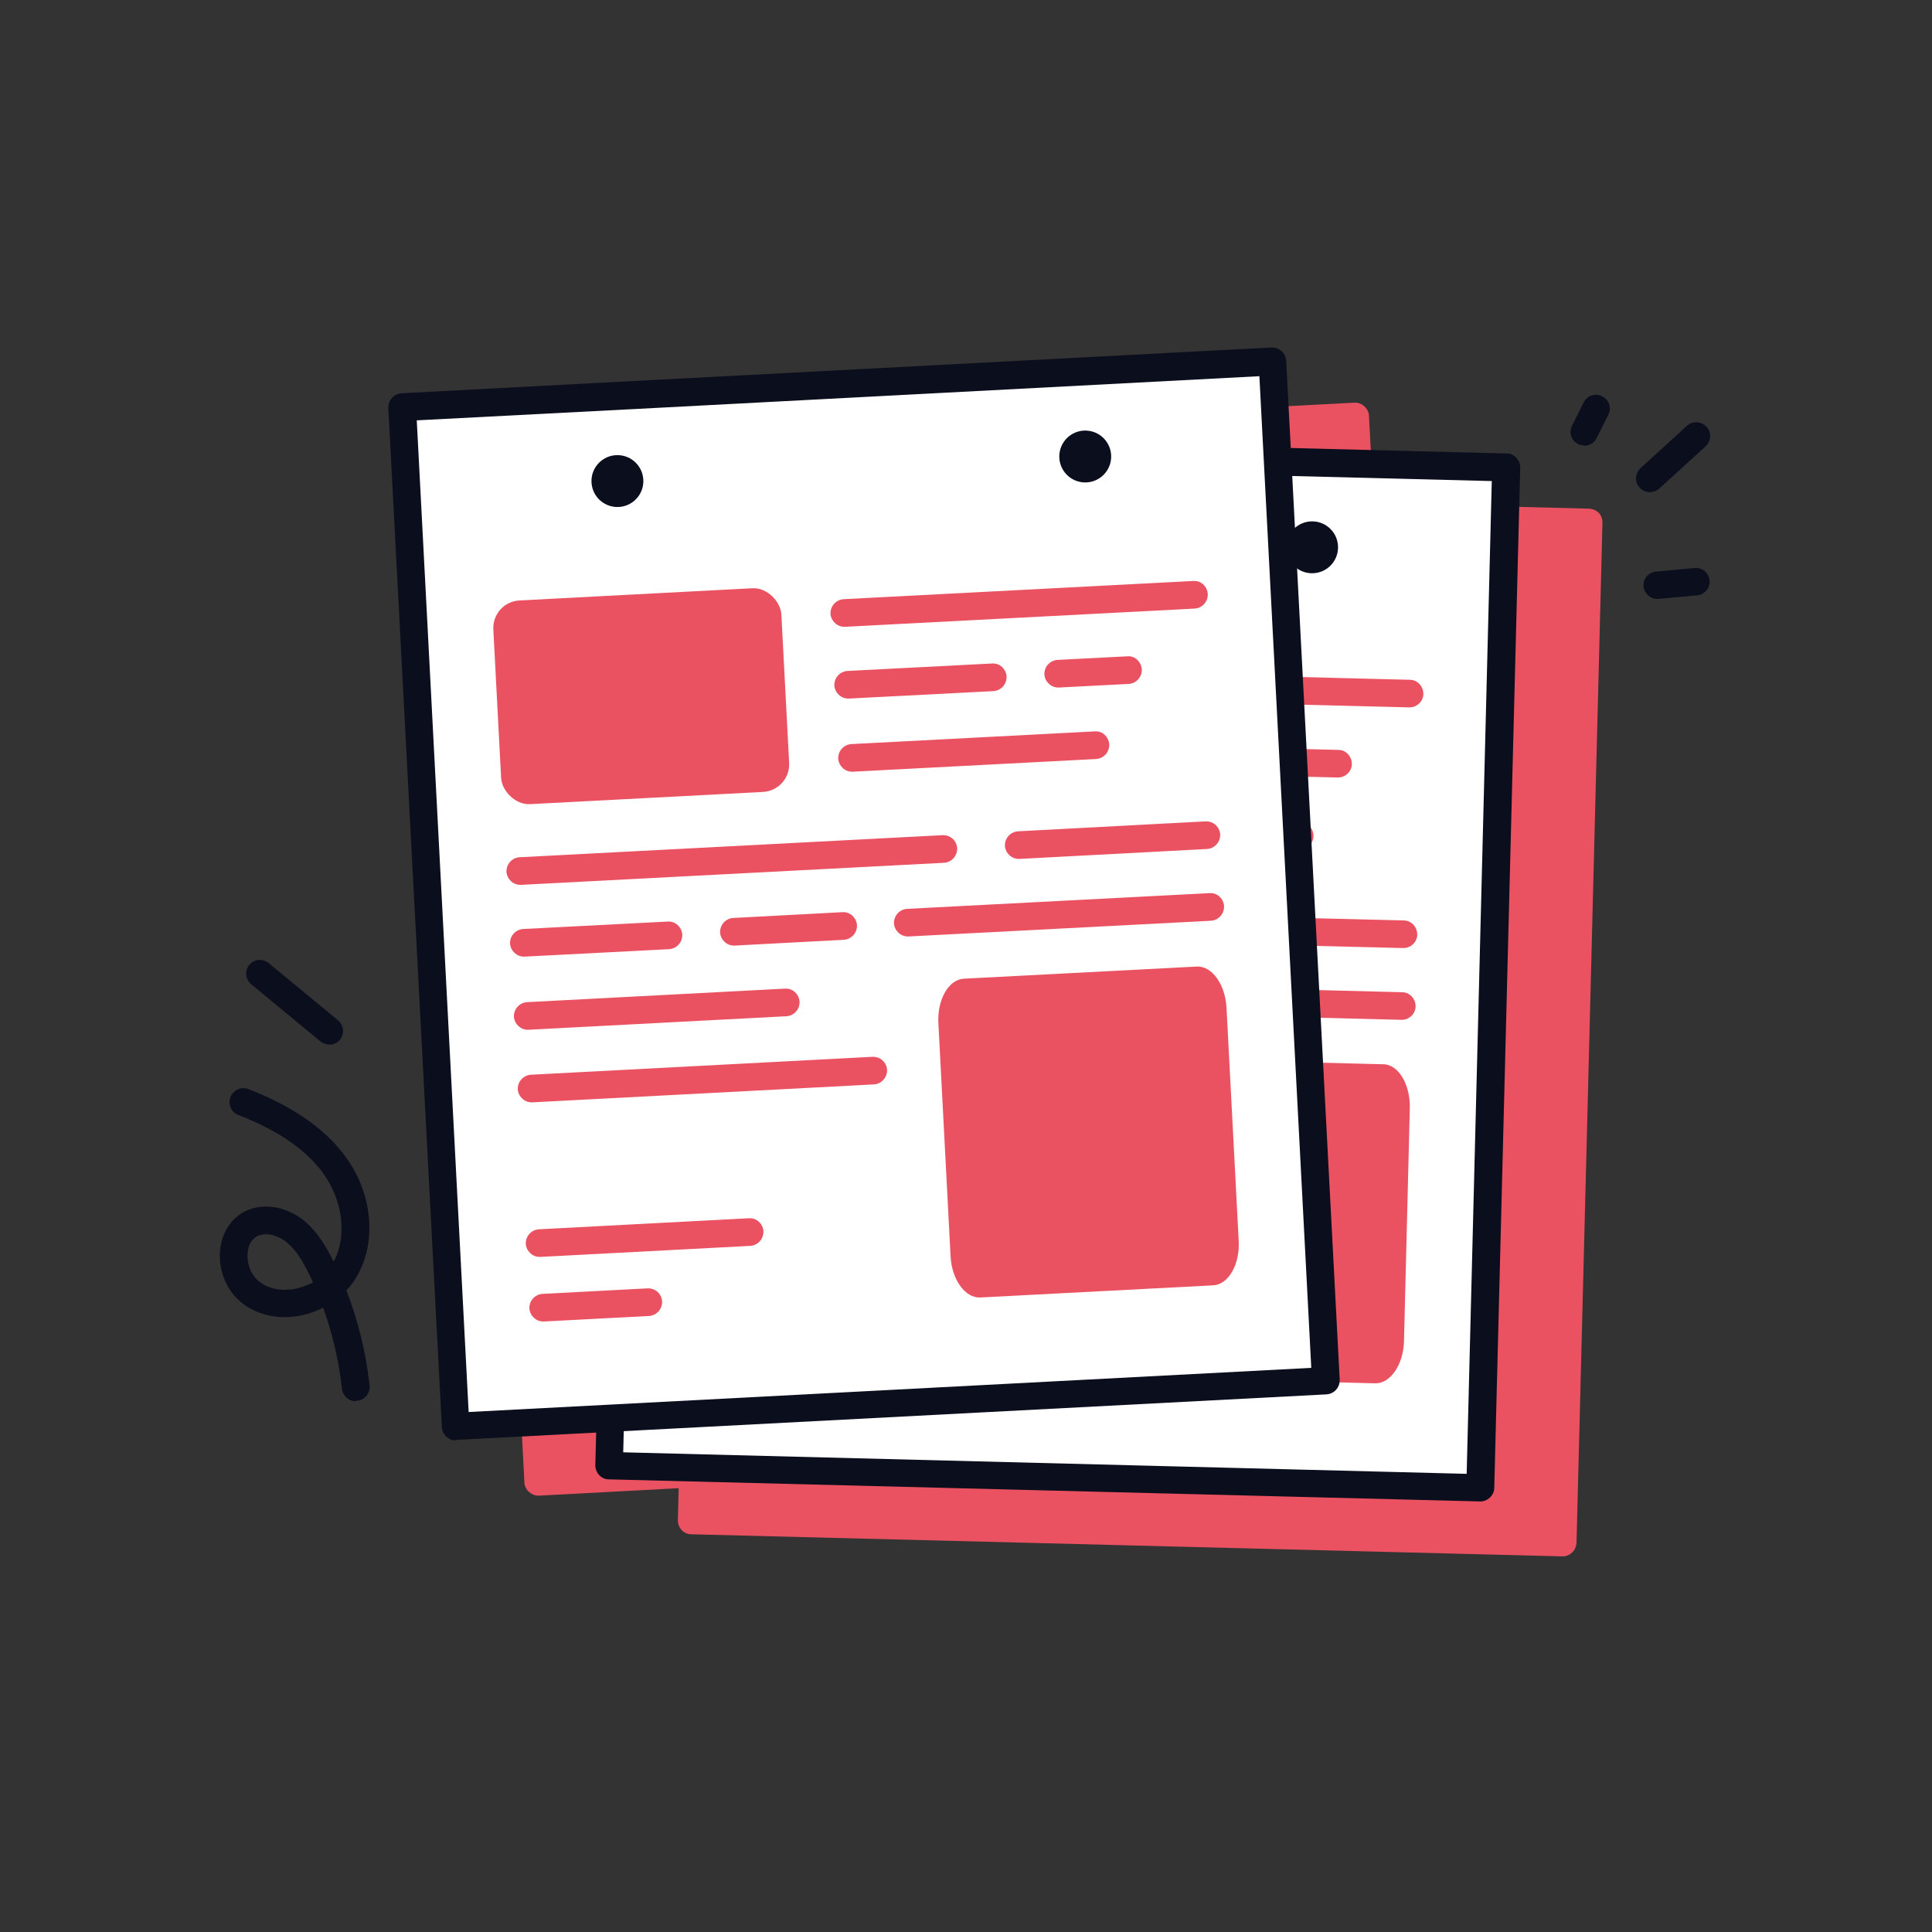
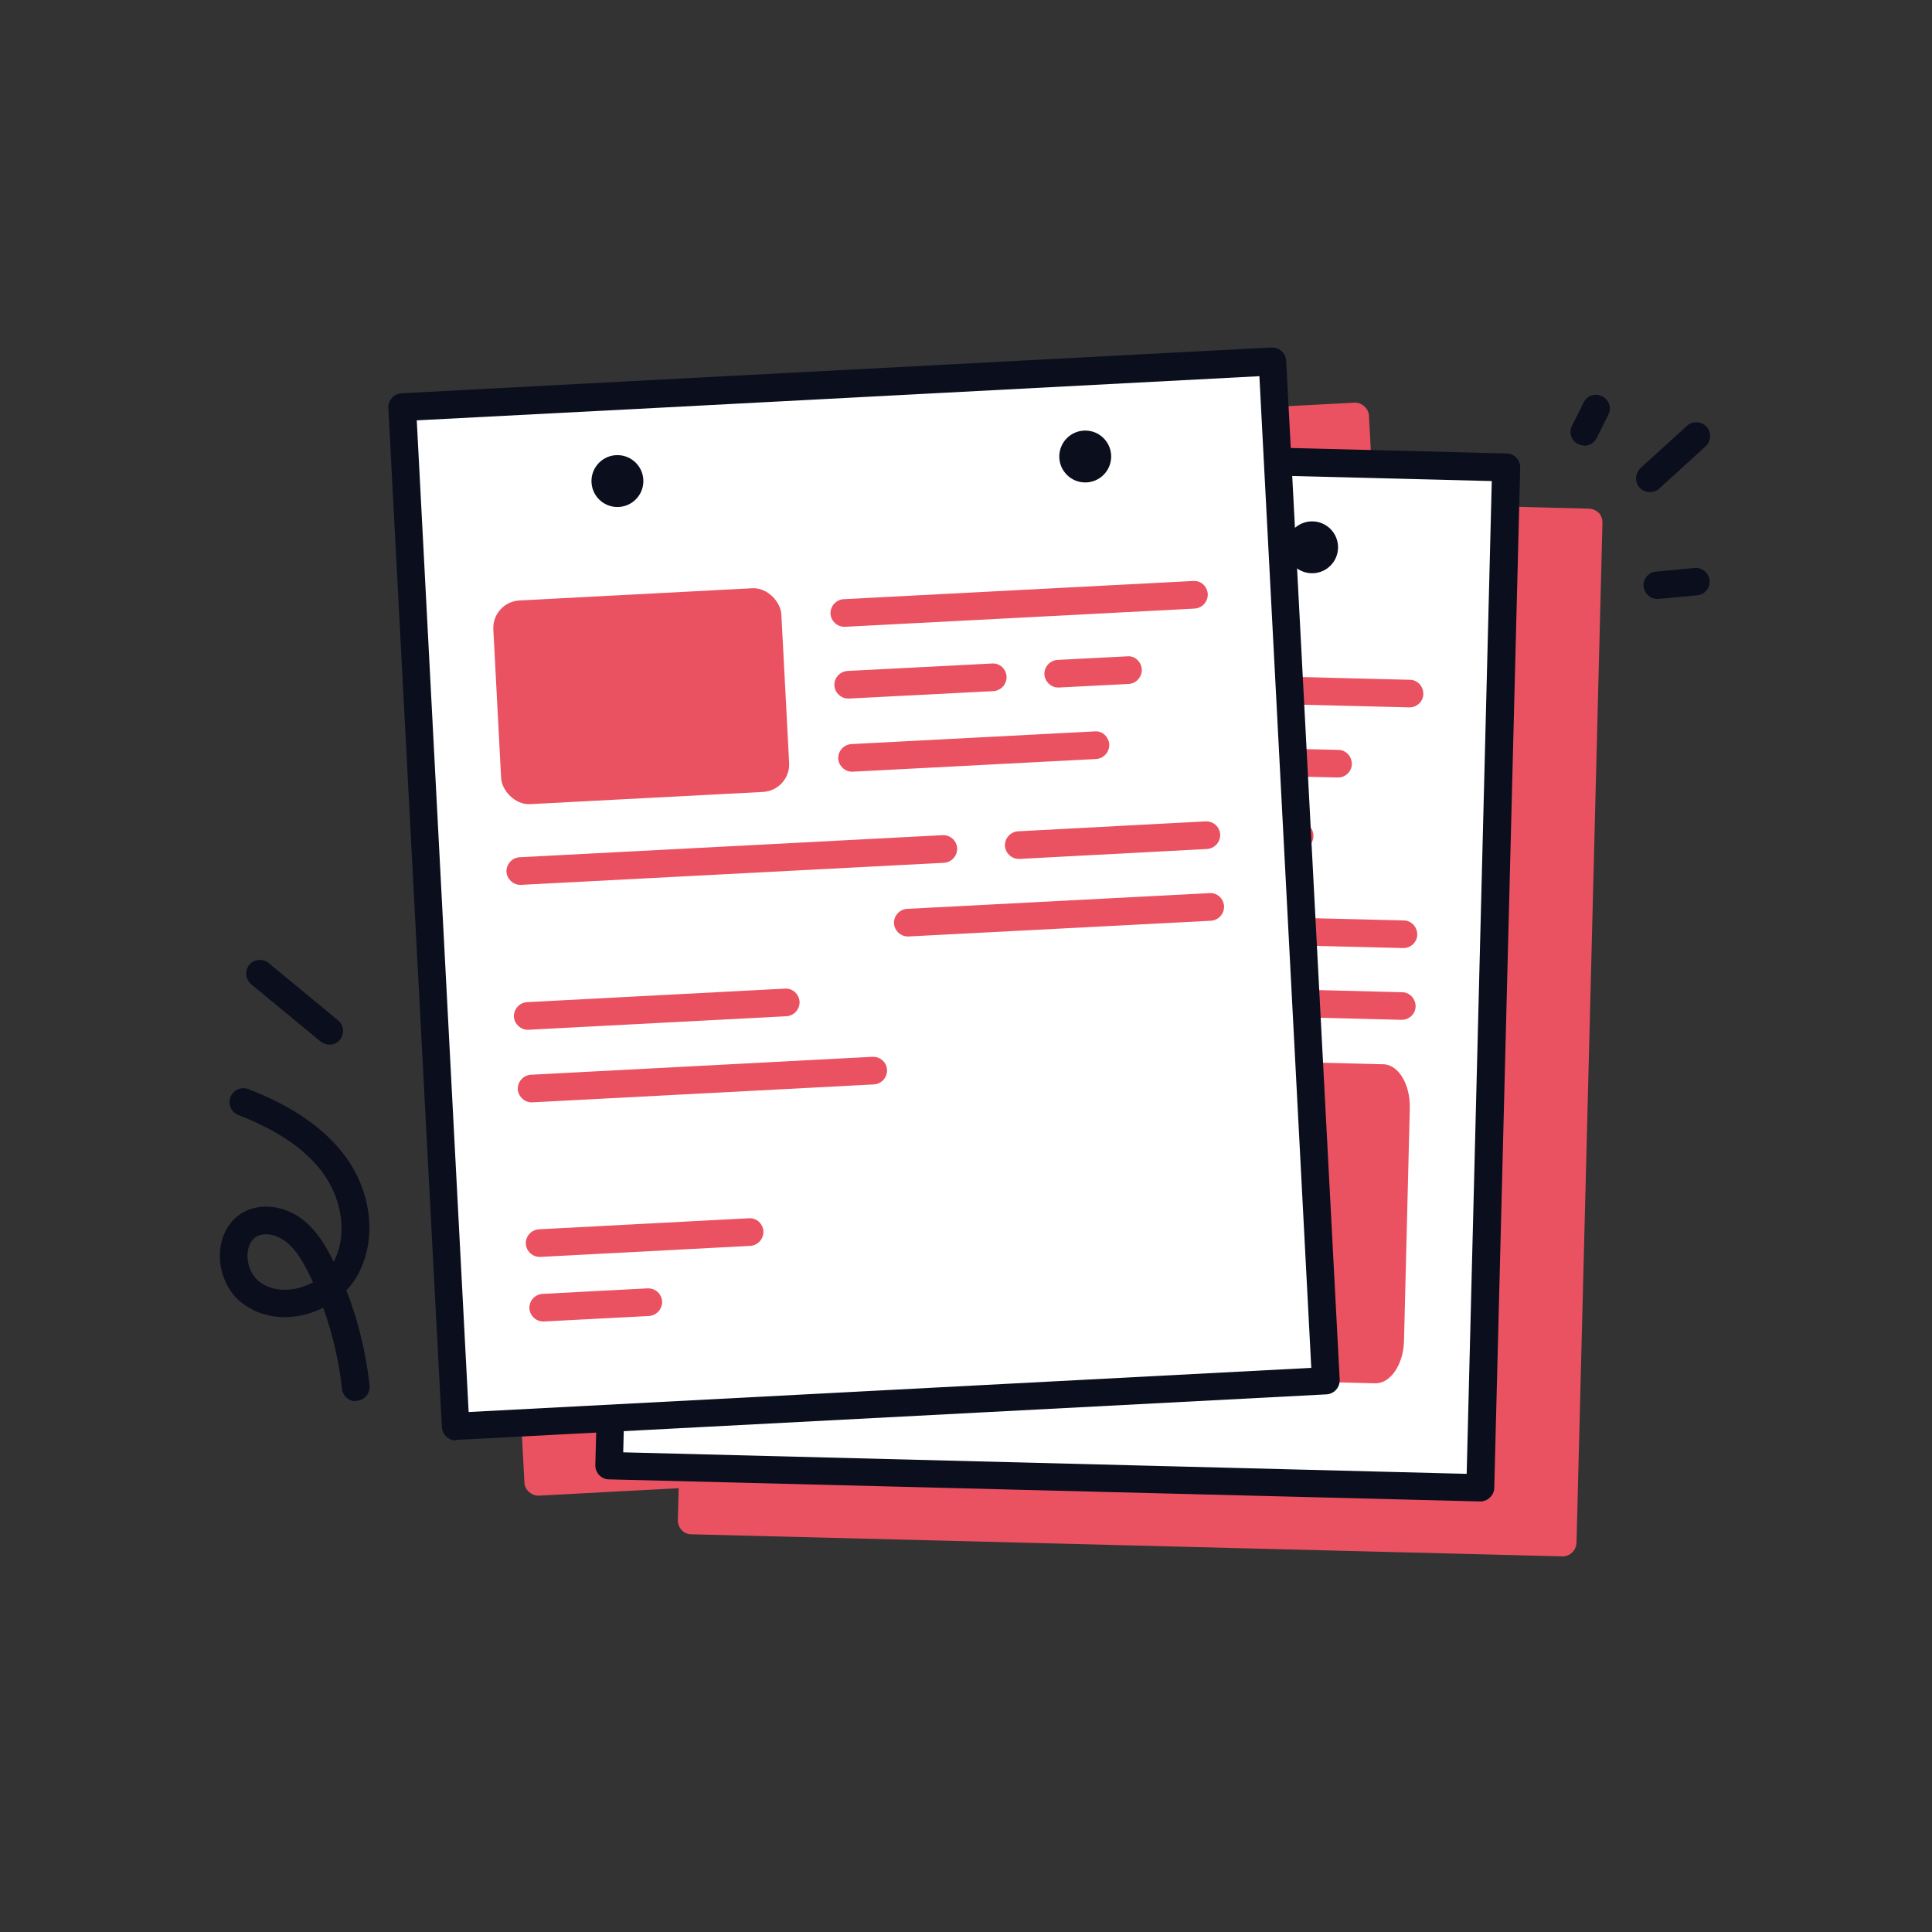
<svg xmlns="http://www.w3.org/2000/svg" id="Layer_1" data-name="Layer 1" viewBox="0 0 70 70">
  <rect x="0" y="0" width="70" height="70" fill="#333333" stroke="none" />
  <defs>
    <style>
      .cls-1 {
        fill: #0b0e1d;
      }

      .cls-1, .cls-2, .cls-3 {
        stroke-width: 0px;
      }

      .cls-2 {
        fill: #ea5261;
      }

      .cls-3 {
        fill: #fff;
      }
    </style>
  </defs>
  <path class="cls-1" d="M12.89,50.77c-.25,0-.47-.19-.5-.45-.11-1.01-.34-1.99-.68-2.94-.3.15-.62.26-.96.31-.79.12-1.55-.09-2.09-.57-.51-.46-.78-1.22-.67-1.94.09-.6.43-1.08.93-1.31.62-.29,1.43-.16,2.05.32.52.41.85.98,1.1,1.49,0,.01.01.02.02.03.49-.9.34-2.2-.38-3.2-.63-.86-1.63-1.55-3.07-2.11-.26-.1-.39-.39-.29-.65.1-.26.39-.39.65-.29,1.62.63,2.77,1.43,3.52,2.45.99,1.35,1.14,3.11.39,4.37-.1.17-.22.33-.36.47.43,1.11.71,2.26.84,3.45.03.27-.17.52-.44.55-.02,0-.04,0-.05,0ZM9.64,44.72c-.1,0-.21.02-.3.06-.26.12-.34.4-.36.55-.06.38.09.82.35,1.05.32.29.77.4,1.28.33.26-.04.51-.13.73-.25-.05-.11-.1-.22-.16-.33-.21-.43-.46-.86-.82-1.14-.19-.15-.46-.27-.72-.27Z" />
  <path class="cls-1" d="M11.94,37.85c-.11,0-.22-.04-.32-.11l-2.52-2.08c-.21-.18-.24-.49-.07-.7.17-.21.49-.24.7-.07l2.52,2.08c.21.18.24.49.07.7-.1.12-.24.18-.39.18Z" />
  <path class="cls-1" d="M57.4,16.14c-.08,0-.15-.02-.22-.05-.25-.12-.35-.42-.22-.67l.42-.84c.12-.25.42-.35.67-.22.25.12.35.42.22.67l-.42.84c-.09.18-.26.28-.45.28Z" />
  <path class="cls-1" d="M59.78,17.83c-.14,0-.27-.05-.37-.16-.19-.2-.17-.52.03-.71l1.68-1.53c.2-.19.52-.17.71.03.19.2.17.52-.03.71l-1.68,1.53c-.1.09-.22.13-.34.13Z" />
  <path class="cls-1" d="M60.05,21.7c-.26,0-.47-.19-.5-.45-.03-.27.18-.52.45-.54l1.4-.13c.27-.03.52.18.54.45.03.27-.18.52-.45.54l-1.4.13s-.03,0-.05,0Z" />
  <path class="cls-2" d="M57.93,18.59c-.09-.1-.22-.15-.35-.16l-7.81-.2-.17-3.16c0-.13-.07-.26-.17-.35s-.23-.14-.36-.13l-24.16,1.27s0,0-.01,0l-7.36.39c-.13,0-.26.07-.35.17s-.13.23-.13.36l1.94,36.93c0,.13.07.26.17.35.09.08.21.13.33.13,0,0,.02,0,.03,0l5.06-.27-.03,1.16c0,.28.21.51.49.51l31.56.8h.01c.13,0,.25-.05.34-.14.1-.09.15-.22.16-.35l.94-36.97c0-.13-.05-.26-.14-.36Z" />
  <g>
    <g>
      <polyline class="cls-3" points="30.38 16.32 54.57 16.93 53.63 53.9 22.07 53.1 23.01 16.13 31.22 16.34" />
      <path class="cls-1" d="M53.63,54.4h-.01l-31.56-.8c-.28,0-.49-.24-.49-.51l.94-36.97c0-.13.06-.26.16-.35.1-.09.22-.14.36-.14l8.21.21s0,0,.01,0l23.34.59c.28,0,.49.24.49.51l-.94,36.97c0,.13-.06.26-.16.35-.09.09-.22.14-.34.14ZM22.58,52.62l30.56.78.91-35.97-23.68-.6s0,0-.01,0l-6.87-.17-.91,35.97Z" />
    </g>
    <g>
      <path class="cls-2" d="M33.24,47.4h-.01l-7.62-.19c-.28,0-.49-.24-.49-.51,0-.28.21-.47.51-.49l7.62.19c.28,0,.49.24.49.51,0,.27-.23.49-.5.49Z" />
-       <path class="cls-2" d="M29.37,49.65h-.01l-3.81-.1c-.28,0-.49-.24-.49-.51,0-.28.2-.49.51-.49l3.81.1c.28,0,.49.24.49.51,0,.27-.23.49-.5.49Z" />
      <path class="cls-2" d="M41.3,34.11h-.01l-15.34-.39c-.28,0-.49-.24-.49-.51,0-.28.21-.5.51-.49l15.34.39c.28,0,.49.24.49.51,0,.27-.23.49-.5.49Z" />
      <path class="cls-2" d="M50.85,34.35h-.01l-6.81-.17c-.28,0-.49-.24-.49-.51s.24-.5.51-.49l6.81.17c.28,0,.49.24.49.51,0,.27-.23.49-.5.49Z" />
      <path class="cls-2" d="M50.79,36.95h-.01l-10.97-.28c-.28,0-.49-.24-.49-.51,0-.28.21-.47.51-.49l10.97.28c.28,0,.49.24.49.51,0,.27-.23.49-.5.49Z" />
      <path class="cls-2" d="M37.48,36.61h-.01l-3.96-.1c-.28,0-.49-.24-.49-.51s.22-.49.51-.49l3.96.1c.28,0,.49.24.49.51,0,.27-.23.49-.5.49Z" />
      <path class="cls-2" d="M31.14,36.45h-.01l-5.24-.13c-.28,0-.49-.24-.49-.51s.21-.49.51-.49l5.24.13c.28,0,.49.24.49.51,0,.27-.23.49-.5.49Z" />
      <path class="cls-2" d="M35.18,39.2h-.01l-9.36-.24c-.28,0-.49-.24-.49-.51,0-.28.22-.5.51-.49l9.36.24c.28,0,.49.24.49.51,0,.27-.23.49-.5.49Z" />
      <path class="cls-2" d="M38.16,41.92h-.01l-12.4-.31c-.28,0-.49-.24-.49-.51,0-.28.2-.5.51-.49l12.4.31c.28,0,.49.24.49.51,0,.27-.23.49-.5.49Z" />
    </g>
    <g>
      <circle class="cls-1" cx="47.54" cy="19.83" r=".94" />
      <circle class="cls-1" cx="30.57" cy="19.4" r=".94" />
    </g>
    <rect class="cls-2" x="27.13" y="22.02" width="7.39" height="10.45" rx="1" ry="1" transform="translate(2.81 57.37) rotate(-88.55)" />
    <path class="cls-2" d="M40.42,48.32l.21-8.43c.02-.86.49-1.55,1.04-1.54l8.45.21c.55.01.98.73.96,1.59l-.21,8.43c-.02.86-.49,1.55-1.04,1.54l-8.45-.21c-.55-.01-.98-.73-.96-1.59Z" />
    <path class="cls-2" d="M51.07,25.63h-.01l-12.68-.32c-.28,0-.49-.24-.49-.51,0-.28.25-.5.51-.49l12.68.32c.28,0,.49.24.49.51,0,.27-.23.49-.5.49Z" />
    <path class="cls-2" d="M48.48,28.17h-.01l-2.53-.06c-.28,0-.49-.24-.49-.51,0-.28.23-.5.51-.49l2.53.06c.28,0,.49.24.49.51,0,.27-.23.49-.5.49Z" />
-     <path class="cls-2" d="M43.57,28.04h-.01l-5.24-.13c-.28,0-.49-.24-.49-.51,0-.28.22-.49.51-.49l5.24.13c.28,0,.49.24.49.51,0,.27-.23.49-.5.49Z" />
    <path class="cls-2" d="M47.09,30.78h-.01l-8.83-.22c-.28,0-.49-.24-.49-.51,0-.27.22-.5.51-.49l8.83.22c.28,0,.49.24.49.51,0,.27-.23.49-.5.49Z" />
  </g>
  <g>
    <g>
      <polyline class="cls-3" points="21.95 14.37 46.1 13.11 48.04 50.04 16.51 51.69 14.58 14.76 22.78 14.33" />
      <path class="cls-1" d="M16.51,52.19c-.12,0-.24-.05-.33-.13-.1-.09-.16-.21-.17-.35l-1.94-36.93c-.01-.28.2-.51.47-.53l7.36-.39s0,0,.01,0l24.16-1.27c.28-.01.51.2.53.47l1.94,36.93c.01.28-.2.51-.47.53l-31.53,1.65s-.02,0-.03,0ZM15.1,15.23l1.88,35.93,30.53-1.6-1.88-35.93-22.82,1.2s0,0-.01,0l-7.7.4Z" />
    </g>
    <g>
      <path class="cls-2" d="M19.55,45.54c-.26,0-.48-.21-.5-.47-.01-.28.2-.51.47-.53l7.61-.4c.29-.02.51.2.53.47.01.28-.2.51-.47.53l-7.61.4s-.02,0-.03,0Z" />
      <path class="cls-2" d="M19.68,47.88c-.26,0-.48-.21-.5-.47-.01-.28.2-.51.47-.53l3.81-.2c.29-.01.51.2.53.47.01.28-.2.51-.47.53l-3.81.2s-.02,0-.03,0Z" />
      <path class="cls-2" d="M18.85,32.06c-.26,0-.48-.21-.5-.47-.01-.28.2-.51.47-.53l15.33-.8c.29-.01.51.2.53.47.01.28-.2.51-.47.53l-15.33.8s-.02,0-.03,0Z" />
      <path class="cls-2" d="M36.91,31.12c-.26,0-.48-.21-.5-.47-.01-.28.2-.51.47-.53l6.8-.36c.29-.01.51.2.53.47.01.28-.2.51-.47.53l-6.8.36s-.02,0-.03,0Z" />
      <path class="cls-2" d="M32.89,33.93c-.26,0-.48-.21-.5-.47-.01-.28.2-.51.47-.53l10.96-.57c.29-.02.51.2.53.47.01.28-.2.51-.47.53l-10.96.57s-.02,0-.03,0Z" />
-       <path class="cls-2" d="M26.59,34.26c-.26,0-.48-.21-.5-.47-.01-.28.2-.51.47-.53l3.96-.21c.28-.02.51.2.53.47.01.28-.2.51-.47.53l-3.96.21s-.02,0-.03,0Z" />
-       <path class="cls-2" d="M18.98,34.66c-.26,0-.48-.21-.5-.47-.01-.28.2-.51.47-.53l5.24-.27c.28-.02.51.2.53.47.01.28-.2.51-.47.53l-5.24.27s-.02,0-.03,0Z" />
      <path class="cls-2" d="M19.12,37.31c-.26,0-.48-.21-.5-.47-.01-.28.2-.51.47-.53l9.35-.49c.28-.02.51.2.53.47.01.28-.2.51-.47.53l-9.35.49s-.02,0-.03,0Z" />
      <path class="cls-2" d="M19.26,39.94c-.26,0-.48-.21-.5-.47-.01-.28.2-.51.47-.53l12.38-.65c.29-.01.51.2.53.47.01.28-.2.51-.47.53l-12.38.65s-.02,0-.03,0Z" />
    </g>
    <g>
      <circle class="cls-1" cx="39.32" cy="16.54" r=".94" />
      <circle class="cls-1" cx="22.37" cy="17.43" r=".94" />
    </g>
    <rect class="cls-2" x="18.01" y="21.53" width="10.45" height="7.39" rx="1" ry="1" transform="translate(-1.29 1.25) rotate(-3)" />
-     <path class="cls-2" d="M34.44,45.5l-.44-8.42c-.05-.86.37-1.59.92-1.62l8.44-.44c.55-.03,1.04.65,1.08,1.51l.44,8.42c.05.86-.37,1.59-.92,1.62l-8.44.44c-.55.03-1.04-.65-1.08-1.51Z" />
    <path class="cls-2" d="M30.59,22.71c-.26,0-.48-.21-.5-.47-.01-.28.2-.51.47-.53l12.67-.66c.29-.02.51.2.53.47.01.28-.2.51-.47.53l-12.67.66s-.02,0-.03,0Z" />
    <path class="cls-2" d="M38.34,24.91c-.26,0-.48-.21-.5-.47-.01-.28.2-.51.47-.53l2.53-.13c.28-.03.51.2.53.47.01.28-.2.51-.47.53l-2.53.13s-.02,0-.03,0Z" />
    <path class="cls-2" d="M30.73,25.31c-.26,0-.48-.21-.5-.47-.01-.28.2-.51.47-.53l5.24-.27c.29-.02.51.2.53.47.01.28-.2.51-.47.53l-5.24.27s-.02,0-.03,0Z" />
    <path class="cls-2" d="M30.87,27.96c-.26,0-.48-.21-.5-.47-.01-.28.2-.51.47-.53l8.82-.46c.28-.03.51.2.53.47.01.28-.2.51-.47.53l-8.82.46s-.02,0-.03,0Z" />
  </g>
</svg>